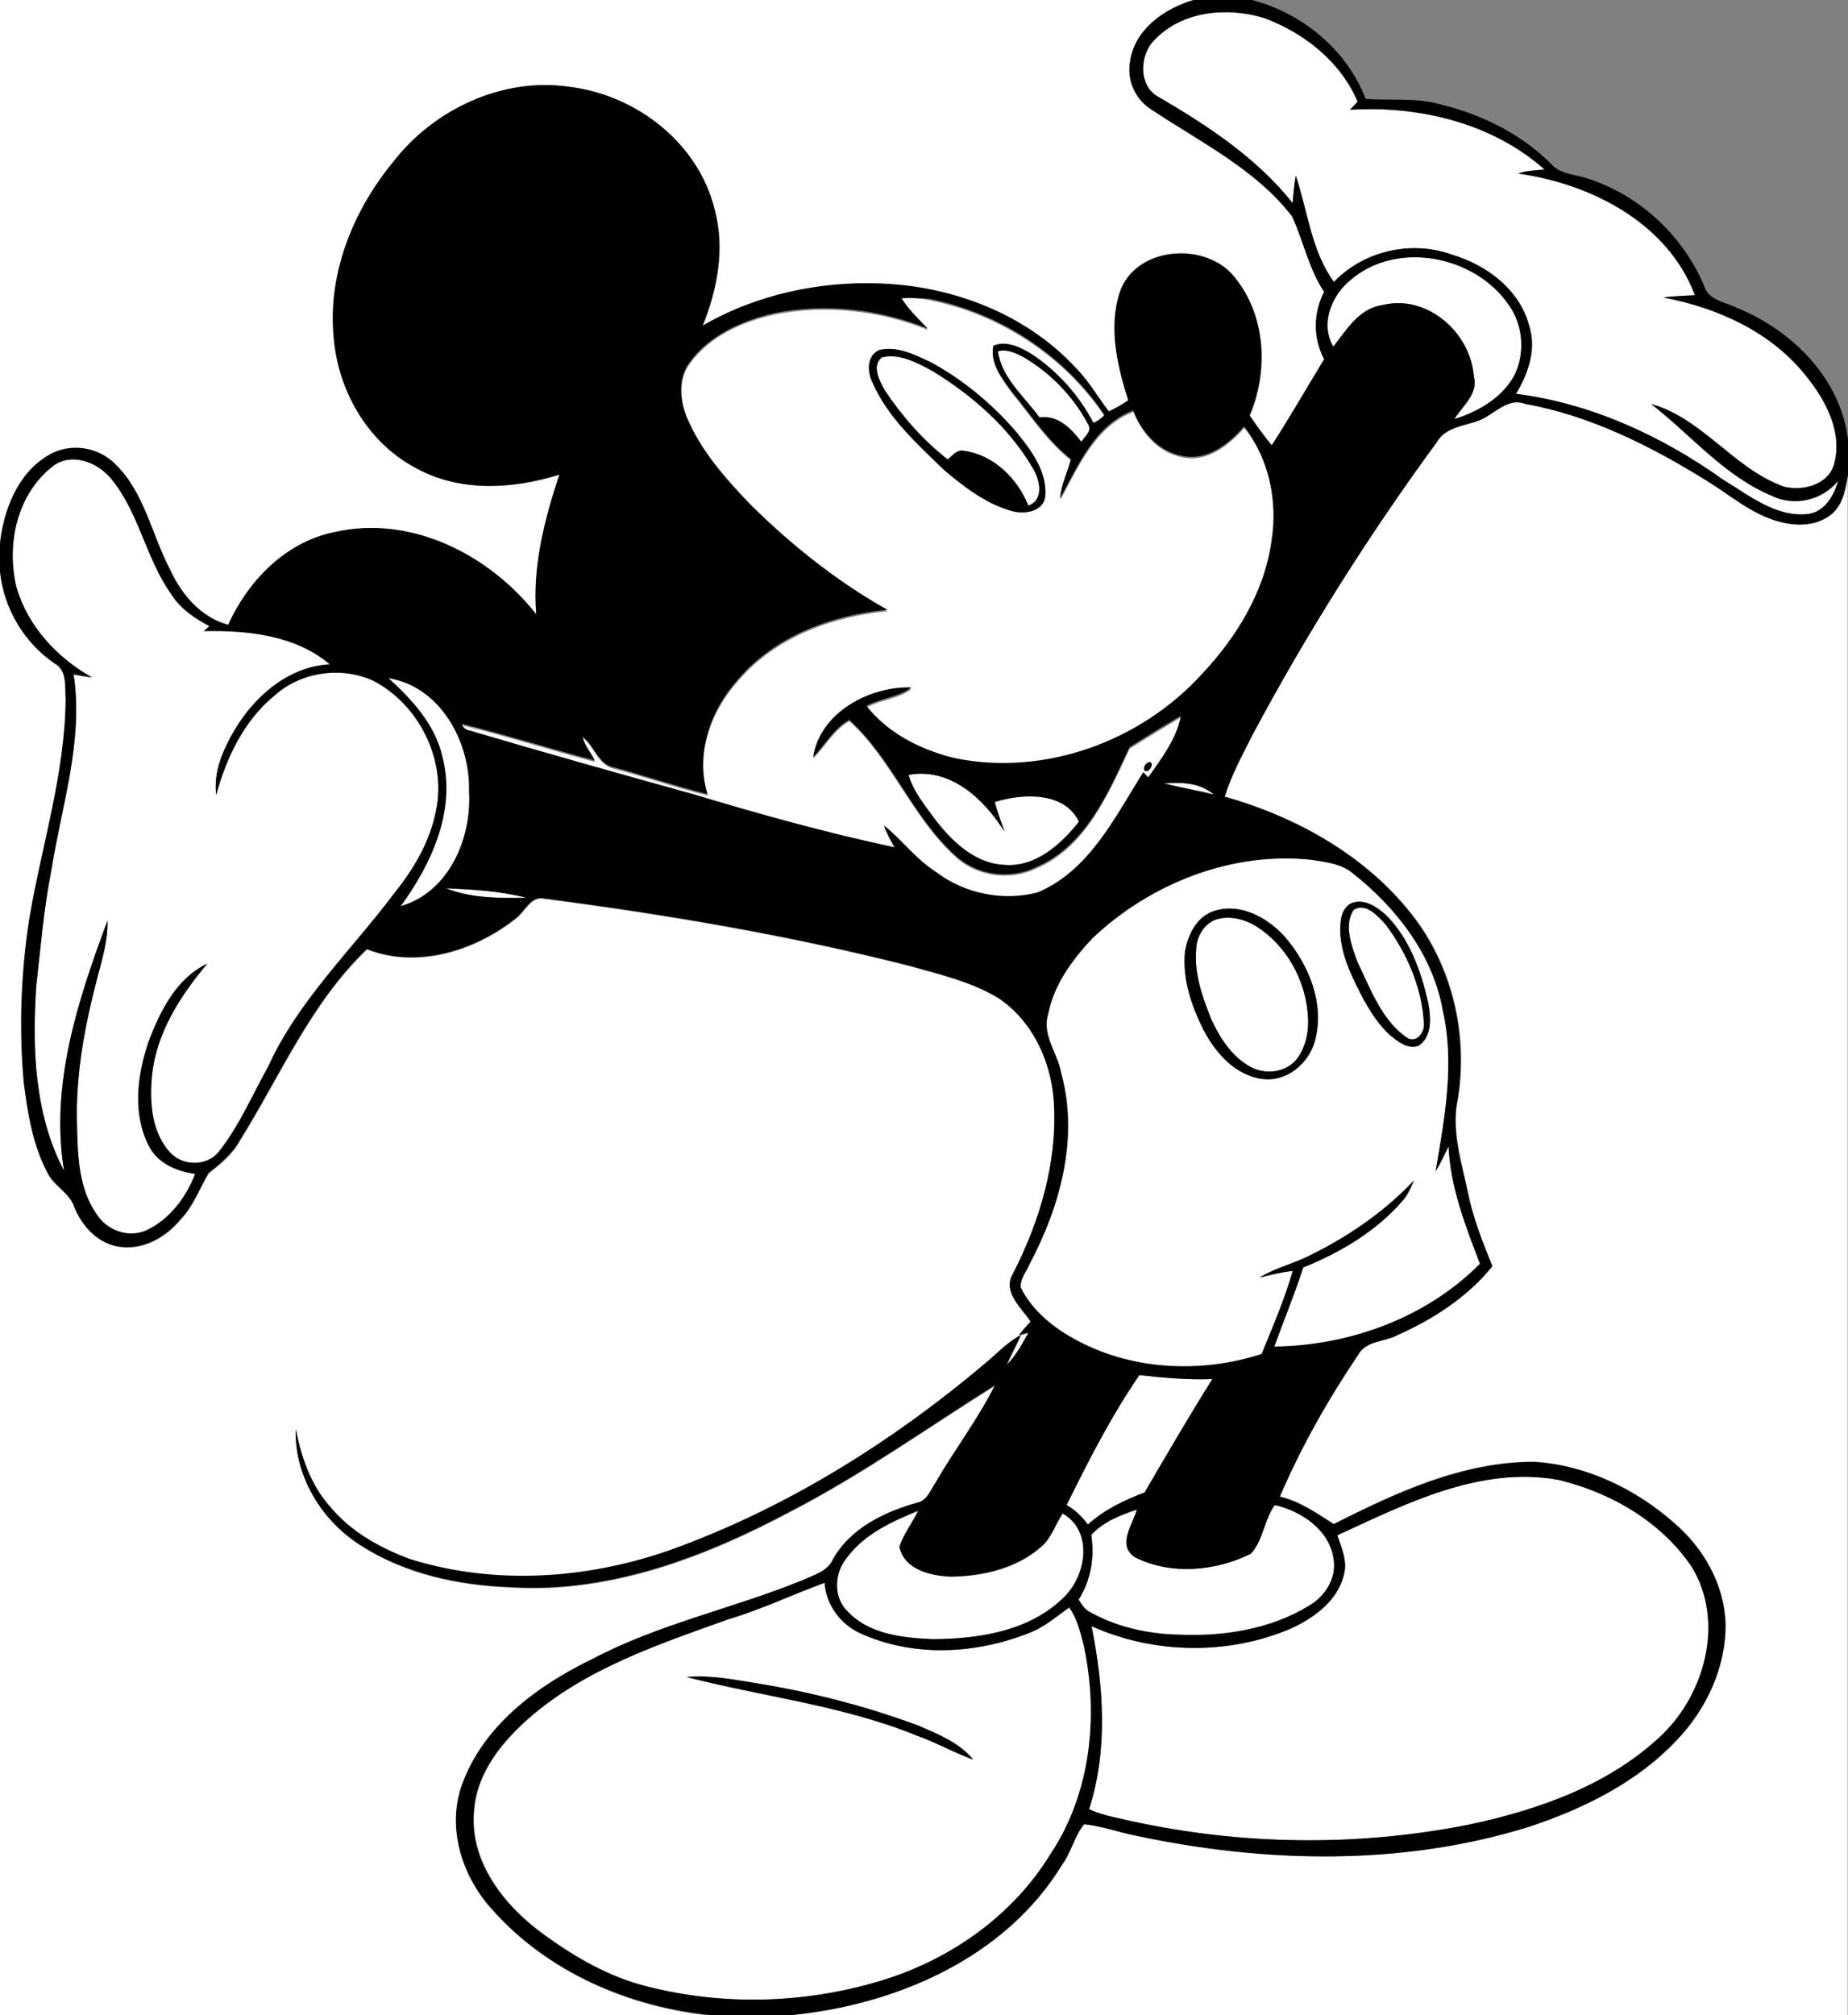
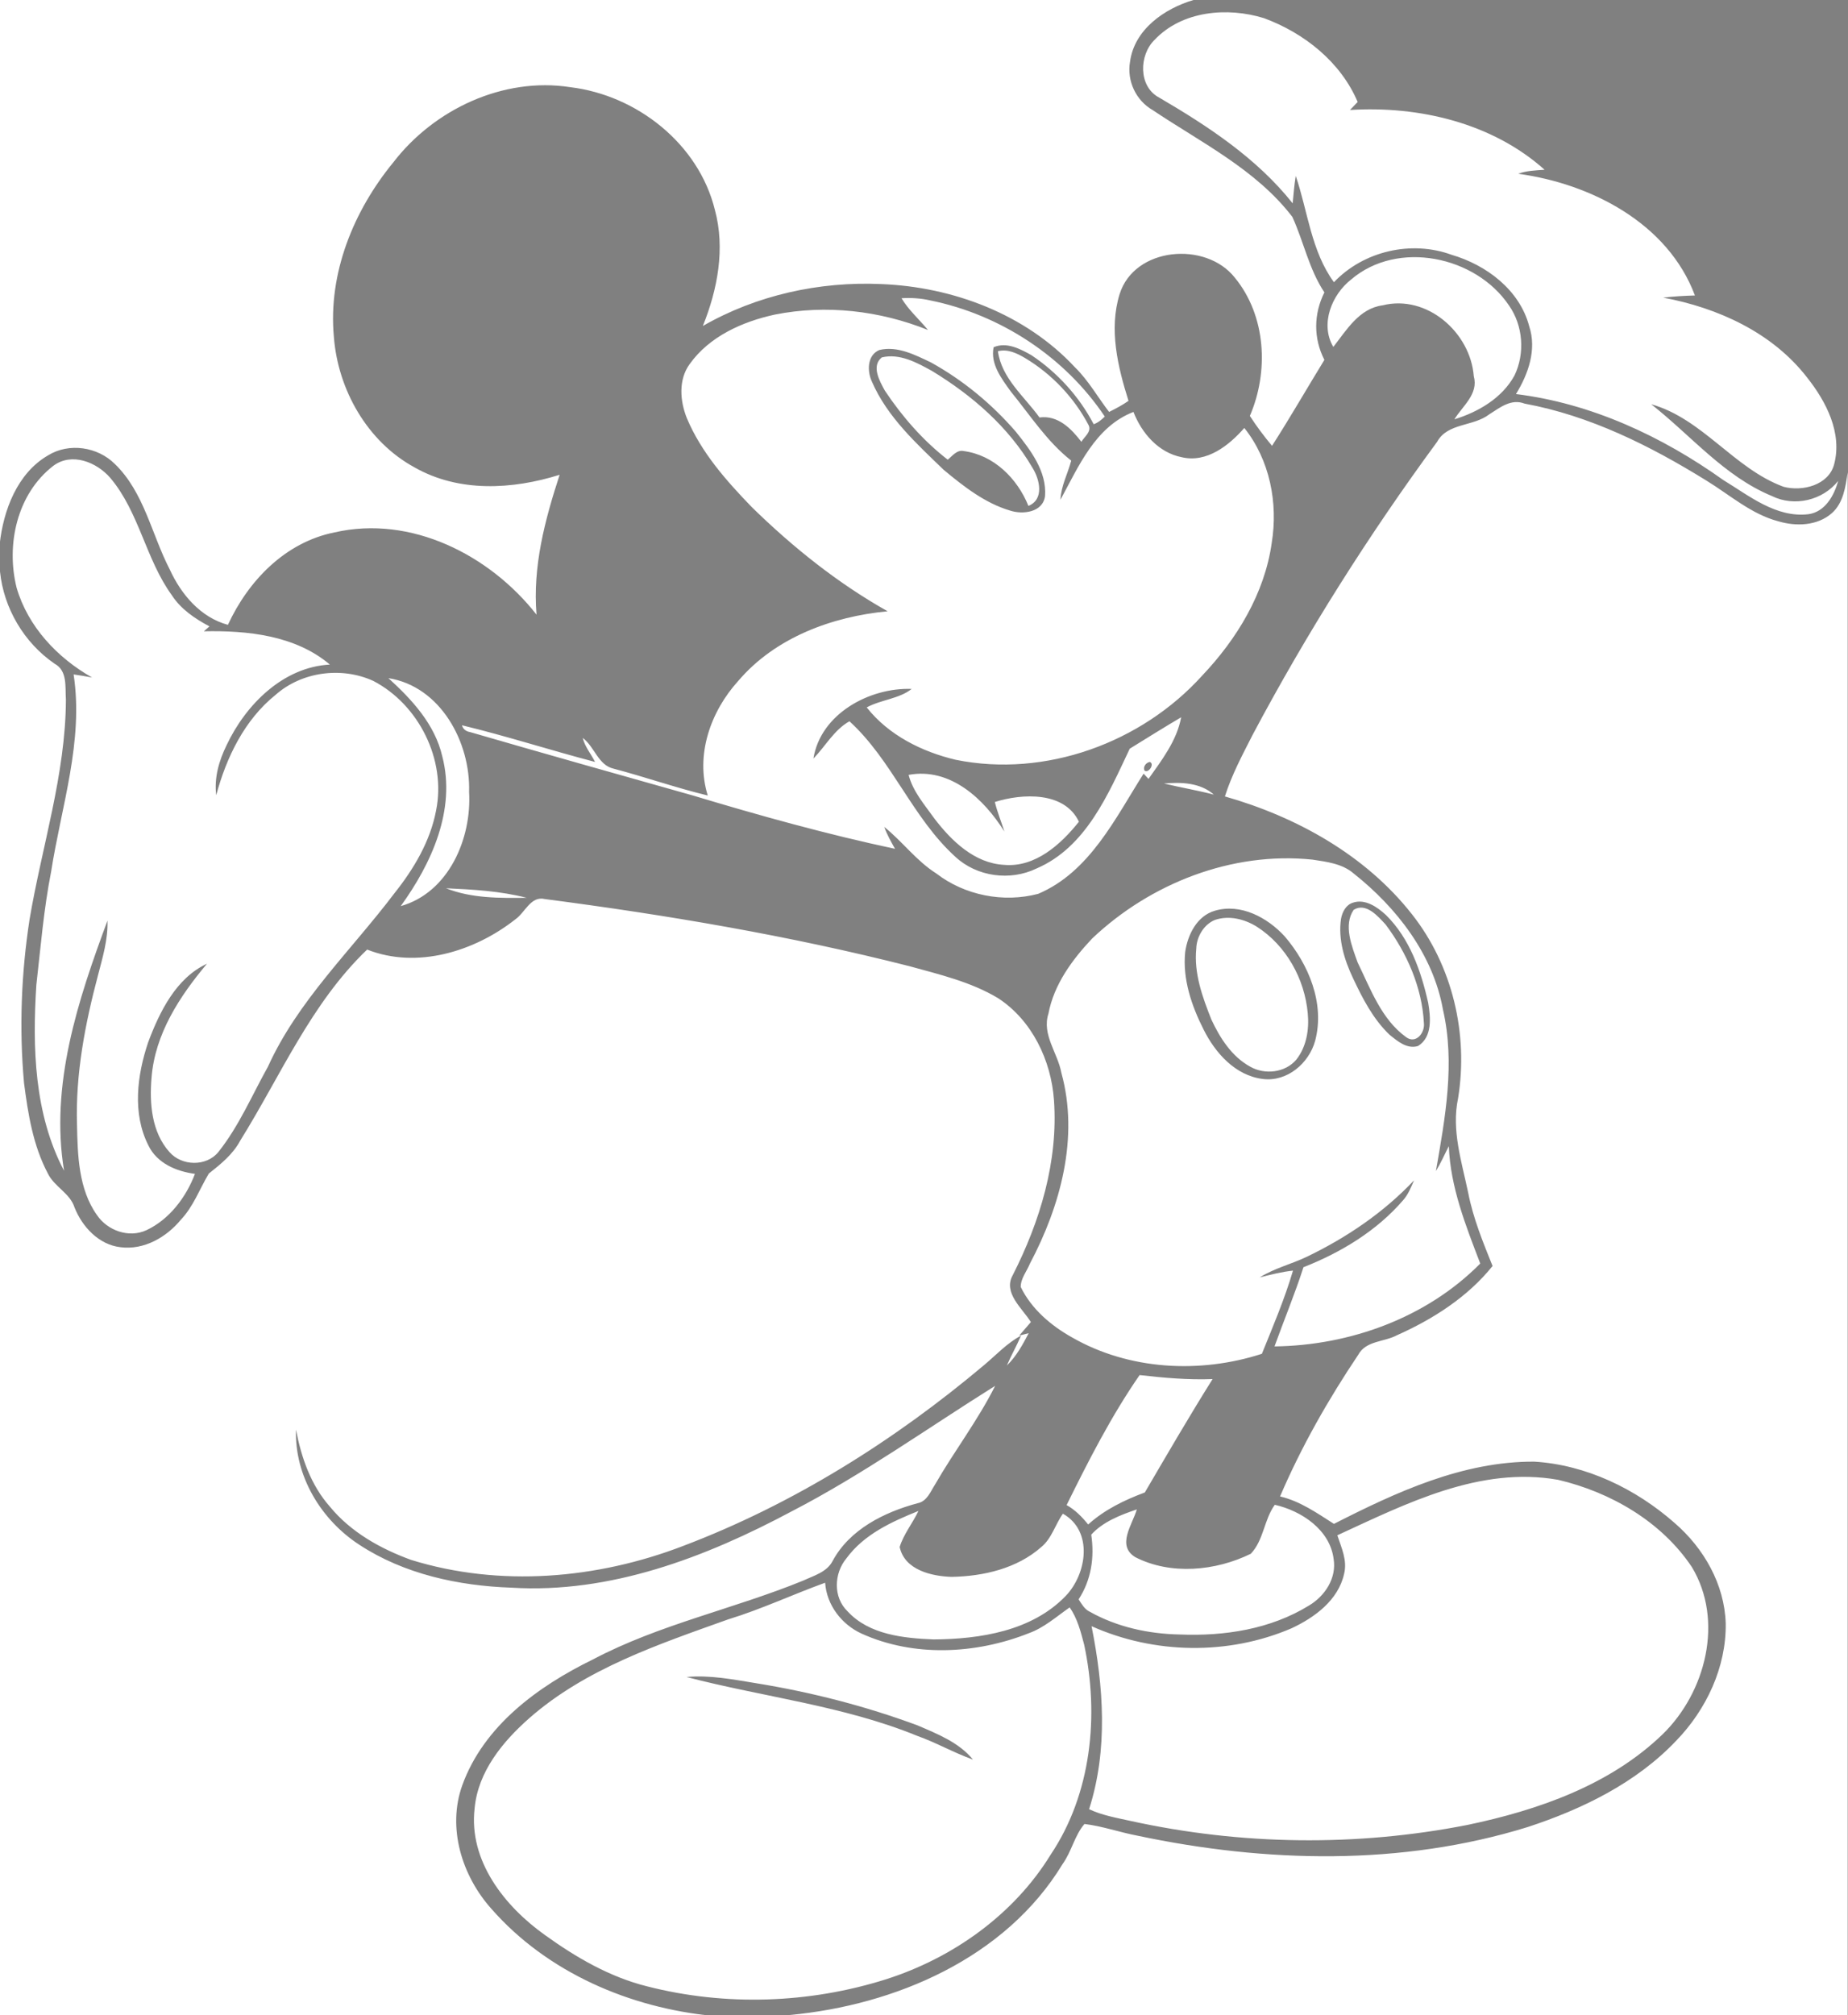
<svg xmlns="http://www.w3.org/2000/svg" version="1.2" baseProfile="tiny" id="Layer_1" x="0px" y="0px" viewBox="0 0 600 654" overflow="scroll" xml:space="preserve">
  <rect x="0" y="0" width="600" height="654" fill="#808080" stroke="none" />
  <path fill="#FFFFFF" d="M222.9,544.3c24.9,6.5,50.9,9.3,74.9,19.1c6.2,2.2,11.9,5.5,18.1,7.7c-4.6-5.6-11.5-8.3-18-11.1  c-17-6.3-34.6-10.8-52.5-13.7C238,545.1,230.5,543.6,222.9,544.3 M236.4,525.6c10.8-3.3,21-8.1,31.5-11.9  c0.5,7.2,5.3,13.5,11.8,16.5c17,7.7,37.1,6.7,54.3-0.1c5-1.8,9-5.4,13.3-8.4c2.5,3.6,3.6,7.9,4.7,12.1c4.9,22.9,2.4,48.4-10.9,68.2  c-12,19.5-31.8,33.5-53.4,40.4c-25,7.9-52.2,8.8-77.6,2.3c-12.1-3-23.1-9.4-33.1-16.6c-13.1-9.3-24.9-24.1-22.9-41.2  c1.1-11.9,9.1-21.6,17.7-29.2C190.1,541.6,213.8,533.7,236.4,525.6 M274.8,505.8c5.7-7.8,14.7-11.9,23.4-15.4  c-1.9,4-4.8,7.5-6.1,11.7c1.6,7.5,10.4,9.5,16.9,9.7c10.3-0.2,21.2-2.7,29.1-9.7c3.4-2.8,4.5-7.3,7-10.8c9.9,5.6,7.8,19.5,0.9,26.7  c-11,11.4-27.8,14-42.9,14.1c-9.7-0.4-20.9-1.5-27.9-9.1C270.4,518.4,270.8,510.6,274.8,505.8 M406.1,504.3  c4.2-4.4,4.3-11.1,7.8-15.9c8.7,2,17.9,8.1,19.1,17.6c1,6.2-2.8,12-8,15.1c-12.5,7.7-27.5,10-42,9.4c-10.1-0.2-20.3-2.4-29.2-7.4  c-1.7-0.8-2.6-2.5-3.6-4c4.1-6.3,5.2-13.6,4.1-21c3.8-4.2,9.5-6.4,14.8-8.2c-1.4,4.9-6.7,11.7-0.5,15.5  C380.1,511.3,394.7,509.9,406.1,504.3 M434.2,498.3c22.4-10.3,46.3-22.5,71.7-18c17,4,33.5,13.5,43.4,28.3  c10.5,17.4,4.5,40.7-9.5,54.3c-17.1,16.5-40.4,24.6-63.3,29.4c-36.1,7.1-73.6,6.6-109.5-1.3c-4.5-1-9.2-1.8-13.4-3.8  c6.2-19.3,4.7-39.9,0.8-59.4c20.3,9.1,44.4,9.5,64.9,0.7c7.5-3.5,15.2-9.1,17.1-17.7C437.5,506.4,435.5,502.3,434.2,498.3   M346.3,488.5c7.1-14.4,14.5-28.9,23.7-42.2c7.9,0.9,15.7,1.6,23.7,1.3c-7.6,12.1-14.8,24.5-22,36.8c-6.7,2.5-13.1,5.6-18.4,10.4  C351.3,492.3,349,490,346.3,488.5 M394.4,298.6c4.6-1.6,9.7-0.3,13.7,2.2c9.5,6.1,15.5,16.9,16.5,28.1c0.5,5.2-0.4,10.8-3.7,15  c-3.6,4.3-10.3,5-15,2.3c-6-3.3-9.8-9.3-12.6-15.3c-2.9-7.3-5.7-15-4.9-23C388.5,304.1,390.8,300.1,394.4,298.6 M439.5,295.3  c4-2.5,7.9,2.1,10.4,4.8c6.9,9.2,11.8,20.4,12.4,31.9c0.4,3.2-2.6,7-5.8,4.6c-8-5.8-11.5-15.6-15.7-24.2  C438.9,307.1,436.1,300.3,439.5,295.3 M144.8,288.3c8.8,0.4,17.7,0.9,26.2,3.1C162.3,291.5,153.1,291.6,144.8,288.3 M394.4,295.6  c-5.8,1.7-8.8,7.8-9.6,13.4c-0.9,8.8,2.1,17.5,6,25.2c3.8,7.6,10.3,14.9,19.2,16c7.9,1,15-5.1,17-12.4c3.2-12.1-2.1-24.8-9.9-33.9  C411.5,297.8,402.8,293.1,394.4,295.6 M439.2,293c-2.2,0.7-3.4,3-3.8,5.2c-1,6.7,1.1,13.4,3.9,19.3c3.1,6.6,6.5,13.2,11.8,18.3  c2.6,2.1,5.7,4.8,9.3,3.7c4.7-2.9,4.1-9.3,3.3-14c-2.3-10.3-6-20.9-13.7-28.5C447.2,294.4,443.2,291.6,439.2,293 M354.6,304.6  c18.9-17.9,45.4-28.3,71.5-25.6c4.6,0.7,9.7,1.3,13.4,4.5c14,11.1,25.8,26.3,29,44.2c4,17.4,0.7,35.2-2.3,52.4  c1.6-2.6,2.8-5.4,4.2-8.1c0.5,13.3,5.5,25.8,10.2,38.1c-17.4,17.6-42.3,26.6-66.8,26.9c3.1-8.6,6.6-17,9.4-25.7  c12.2-4.8,23.8-11.8,32.4-21.8c1.6-1.8,2.5-4.1,3.5-6.4c-9.8,10.4-21.9,18.6-34.8,24.8c-5,2.4-10.5,3.7-15.3,6.7  c3.6-0.9,7.1-1.8,10.8-2.2c-2.7,9.2-6.5,18.1-10.1,27c-20.1,6.5-43.1,5.3-61.6-5.3c-6.8-3.8-13.2-9.2-16.7-16.4c0-2.8,2-5.1,3-7.6  c9.9-18.7,16-40.9,10.2-61.9c-1.2-6.5-6.4-12.4-4.2-19.2C342.2,319.5,348.1,311.5,354.6,304.6 M377.9,254.3  c5.5-0.5,11.8-0.3,16.2,3.6C388.7,256.5,383.3,255.6,377.9,254.3 M295,251.5c13.5-2.5,24.5,7.8,31.1,18.4c-1-3.2-2.3-6.3-3.1-9.6  c8.9-2.8,22.6-3.5,27.3,6.4c-5.9,7.4-14.2,14.9-24.3,14c-9.6-0.5-17.1-7.8-22.6-15C300.2,261.2,296.4,256.9,295,251.5 M126.1,220.1  c17,2.7,26.7,20.9,26.2,36.9c0.9,15.1-6.6,32.7-22.2,37.1c10-13.8,18-31.3,13.5-48.6C141.2,235.1,133.8,227.1,126.1,220.1 M0,185.5  c1.2,11.9,7.8,23.1,17.7,29.9c4.3,2.3,3.4,7.6,3.7,11.7c-0.1,24.2-7.8,47.6-11.8,71.3c-2.7,17.5-3.4,35.4-1.8,53.1  c1.3,10,2.9,20.2,7.7,29.3c2.1,4.4,7.2,6.4,8.7,11.1c2.5,6.3,7.9,12.1,14.9,12.9c7.6,1,14.9-3.2,19.6-8.9c4.1-4.3,6.1-10,9.1-15  c3.9-3.1,7.8-6.2,10.2-10.7c13.1-21,23-44.6,41.2-62c16.2,6.4,34.9,0.6,48.1-9.8c3.2-2.2,5-7.7,9.6-6.6  c39.8,5.2,79.5,11.9,118.4,21.8c9.8,2.7,20,5.1,28.8,10.4c11,7.2,17.2,20.2,18.1,33.1c1.4,19.8-4.5,39.3-13.4,56.8  c-3.2,5.7,3.1,10.7,5.9,15.2c-1.3,1.5-2.5,2.9-3.8,4.4c1-0.3,2.1-0.5,3.1-0.8c-2,3.8-4,7.5-7.1,10.5c1.4-3.3,3.2-6.4,4.6-9.7  c-4.5,2.4-8,6.2-11.8,9.4c-29.2,24.6-62.1,45.3-98,58.9c-27.9,10.7-59.4,13.4-88.2,4.5c-9.9-3.6-19.6-9-26.4-17.3  c-6.2-7-9.3-16-11-25c-0.5,15,8.1,29.3,20.6,37.4c14.5,9.5,32.1,13.3,49.3,13.9c32.2,2,63.2-9.9,91.1-24.8c23-11.9,44.1-27,66-40.7  c-5.6,11.2-13.3,21.2-19.5,32c-1.5,2.3-2.6,5.5-5.7,6.1c-10.8,2.9-22.1,8.5-27.6,18.8c-1.9,3.6-6.1,4.7-9.5,6.3  c-22.5,9.2-46.7,14.2-68.3,25.6c-17.8,8.7-35.4,21.5-42.4,40.8c-5,13.9-0.1,29.5,9.5,40.2c18.1,20.6,44.9,32.1,71.9,34.7H0V185.5   M17.3,151.2c6-4.5,14.1-1.2,18.5,3.9c9.4,11.1,11.5,26.4,20,38.1c2.9,4.5,7.5,7.6,12.2,10.1c-0.6,0.5-1.2,1.1-1.8,1.6  c14.1-0.3,29.7,1.3,40.9,10.8c-15.2,0.8-27.3,13-33.5,26.1c-2.5,5.1-4.1,10.6-3.4,16.3c3.3-12.3,9.2-24.5,19.3-32.6  c8.5-7.5,21.4-9.2,31.7-4.5c14.8,7.7,23.7,25.6,20.4,42c-1.9,10.1-7.3,19.1-13.6,27C114,308.5,96.7,324.8,87,346.2  c-5.2,9.3-9.4,19.3-16.1,27.7c-3.9,4.8-11.9,4.6-15.9,0c-5.8-6.5-6.5-15.8-5.8-24.1c1.1-14.2,9.1-26.4,18-37  c-10,4.6-15.4,15.6-19.1,25.5c-3.6,10.7-5.2,23.1,0.1,33.5c2.8,5.8,9.1,8.4,15.1,9.2c-2.9,7.6-8.3,14.8-15.8,18.3  c-5.7,2.6-12.6,0.1-16-4.9C25.5,386,25.2,375,25,365c-0.5-16.4,2.6-32.6,6.8-48.4c1.5-5.8,3.3-11.7,3.1-17.8  c-9.6,25.8-18.7,53.3-14.1,81.2c-9.7-18.4-10.3-40-9-60.3c1.4-12.3,2.4-24.6,4.8-36.8c3.3-21.2,10.6-42.3,7.3-64c2,0.3,4,0.6,6,1  c-11.3-6.4-20.8-16.5-24.5-29.1C1.9,176.8,5.5,160.3,17.3,151.2 M483.5,134.5c3.5-2.2,7.1-5.2,11.5-3.5  c21.2,3.9,40.8,13.7,58.9,24.9c7.7,4.7,14.7,11,23.5,13.3c5.7,1.7,12.6,1.5,17.3-2.6c3.8-3.3,4.5-8.6,5.2-13.3V654H256.4  c34.3-3.2,70.1-18.5,88.6-49c2.9-4,3.9-9.3,7.1-13c5.8,0.7,11.4,2.7,17.2,3.8c41.6,8.8,85.7,9.9,126.7-2.8  c17.7-5.8,35.2-14.3,48.2-28c9.8-10.1,16.3-23.9,16.1-38.1c-0.4-12.7-7.1-24.4-16.6-32.6c-12.6-11.1-28.8-18.9-45.6-19.9  c-23.2-0.1-44.8,9.9-65,20.2c-5.5-3.5-11-7.4-17.5-8.9c6.9-16.1,15.6-31.4,25.4-46c2.5-4.6,8.4-4.1,12.5-6.3  c11.7-5.2,23-12.4,31.1-22.5c-3.1-7.7-6.3-15.5-7.9-23.7c-2.1-10.1-5.5-20.4-3.3-30.7c3.4-20.9-1.8-43.1-15-59.8  c-15.1-19.2-37.5-31.6-60.7-38.2c2.2-7,5.7-13.5,9-20c17.6-33.1,37.7-64.9,59.9-95.1C470,137.2,478.3,138.5,483.5,134.5 M286.3,116  c5.8-1.4,11.4,1.7,16.3,4.4c13,7.9,24.9,18.2,32.6,31.4c2.4,3.8,3.9,10.3-1.3,12.4c-3.6-8.9-11.2-16.5-21-17.8  c-2.2-0.5-3.7,1.6-5.2,2.8c-8-6.2-14.8-14-20.4-22.4C285.6,123.7,282.8,118.8,286.3,116 M324,114c3.1-0.8,6.1,0.6,8.8,2.2  c8.7,5.2,16,12.9,20.7,21.9c0.9,2.1-1.5,3.7-2.4,5.3c-3.3-4.3-7.6-8.7-13.6-7.9C332.6,128.7,325.2,122.8,324,114 M373.3,247.3  c-1.2,0.2-2.3,1.6-1.7,2.8C372.9,251.1,375,247.9,373.3,247.3 M285.5,113.6c-4,1.7-4,6.9-2.4,10.3c5,11.5,14.5,20.1,23.3,28.6  c6.5,5.4,13.4,10.8,21.5,13.2c4.2,1.4,10.7,0.6,11.4-4.7c0.6-8-4.7-14.9-9.5-20.9c-7.8-9-17.1-16.7-27.6-22.5  C297.1,115.2,291.4,112.2,285.5,113.6 M292.7,96.8c3.1-0.2,6.3,0,9.3,0.7c22.8,4.6,43.7,18.3,56.7,37.7c-1,1-2.2,2-3.6,2.5  c-4.7-9-11.8-16.8-20.2-22.4c-3.7-2.1-8.1-4.4-12.3-2.6c-1.1,5.5,2.6,10.2,5.6,14.4c6.3,7.7,11.7,16.2,19.6,22.4  c-1.1,4.2-3.3,8.2-3.5,12.7c5.9-10.8,11.3-23.7,23.7-28.5c2.7,6.9,8.1,13.2,15.7,14.7c8.1,1.9,15.3-3.8,20.3-9.5  c8.3,10.4,11,24.4,8.9,37.3c-2.3,16.4-11.3,31.2-22.6,43.1c-19.7,21.8-50.9,33.2-80,27.3c-11-2.6-21.8-8-28.9-17  c4.6-2.5,10.6-2.8,14.6-6c-13.7-0.5-29.6,8.1-31.9,22.6c3.9-4,6.7-9.3,11.7-12.1c13.9,12.7,20.4,31.3,34.4,44  c7,6.5,17.8,7.9,26.3,3.8c16.1-6.9,23.3-24.1,30.3-38.9c5.5-3.4,11.1-6.9,16.7-10.2c-1.4,7.6-6.3,13.9-10.6,20  c-0.4-0.4-1.2-1.3-1.6-1.7c-9.2,14.5-17.5,31.9-34.2,39c-11.3,3-23.9,0.5-33.1-6.6c-6.5-4.1-11-10.4-16.9-15.1  c0.9,2.5,2.2,4.8,3.5,7.1c-22.1-4.7-44-10.8-65.6-17.3c-24.1-6.8-48.3-13.6-72.4-20.6c-1.3-0.2-2.3-1-2.6-2.2  c14.5,3.5,28.7,8.1,43.2,11.9c-1.3-2.6-3.3-4.9-4-7.8c3.9,2.9,5,8.9,10.1,10c10.2,2.7,20.2,6.2,30.5,8.7  c-4.1-13.1,0.9-27.3,9.9-37.2c12-14.1,30.5-20.9,48.5-22.6c-16.2-9.1-30.8-20.8-44.1-33.8c-8.3-8.6-16.4-17.7-21.1-28.9  c-2.2-5.5-2.8-12.4,0.9-17.5c6.4-9,17.1-13.8,27.7-16.1c16.6-3.3,34-1.3,49.7,5C298.2,103.4,294.9,100.5,292.7,96.8 M438.7,90.7  c15.1-12.9,40.4-7.6,51.2,8.4c4.6,6.5,5.3,15.6,1.8,22.8c-4,7.3-11.7,11.8-19.5,14.2c2.7-4.4,7.9-8.2,6.3-14  c-1.1-14.2-15.2-26.6-29.6-23c-7.6,1-11.7,8-16,13.5C428.5,105.2,432.4,95.6,438.7,90.7 M374.9,12.9c8.9-9.4,23.6-10.7,35.5-7  c13,4.8,24.9,14.2,30.4,27.2c-0.8,0.9-1.7,1.7-2.5,2.6c22.4-1.4,46.2,4.2,63.2,19.4c-2.9,0.2-5.9,0.3-8.6,1.3  c23.6,3.2,48.6,16,57.4,39.5c-3.5,0.1-6.9,0.3-10.3,0.7c17.7,3.3,35.4,11.3,46.7,25.9c6.2,7.8,11.5,18,8.8,28.2  c-1.8,6.8-10.3,8.9-16.4,7.3c-16.1-5.9-26.3-22.1-43-26.8c12.9,10.1,23.7,23.4,39.2,29.8c7.3,3.6,16.5,1.4,21.5-4.9  c-1.3,4.8-4.3,10.1-9.7,10.8c-10.5,1.2-19.2-6-27.6-11.1c-19.9-14.2-42.9-24.9-67.3-27.9c4-6.5,6.8-14.4,4.3-22  c-3.1-11.8-13.9-19.9-25.2-23.2c-13.1-4.8-28.6-1.2-38.2,8.9c-7.4-10.1-8.5-23.1-12.4-34.5c-0.5,3-0.7,5.9-1,8.9  c-11.6-14.6-27.4-25-43.3-34.3C369.5,28.1,369.8,17.8,374.9,12.9 M0,0h387.5c-9.5,2.8-19.2,9.6-20.6,20c-1.1,6.2,1.9,12.6,7.3,15.7  C390,46.3,407.8,55,419.6,70.4c3.7,8.1,5.4,17,10.4,24.5c-3.5,7-3.6,14.9,0,21.9c-5.7,9.3-11.1,18.7-17,27.9c-2.6-3.1-5-6.3-7.2-9.7  c6.2-14.4,5.3-32.5-4.9-44.9c-9.4-11.9-32.6-10-37.4,5.4c-3.5,11.4-0.6,23.5,2.9,34.6c-2,1.4-4.1,2.5-6.3,3.6  c-3.7-4.8-6.7-10.2-11.1-14.5c-16-17.2-39.6-26.1-62.9-27c-20.1-0.9-40.5,3.6-57.9,13.6c4.8-11.9,7.3-25.2,3.9-37.7  c-5.3-21.5-25.4-37.2-46.9-39.8c-21.8-3.4-44.3,7.2-57.5,24.4c-12.9,15.7-21.2,36-19.3,56.6c1.3,17.2,10.9,34.1,26.2,42.4  c14.4,8.2,31.8,7.2,47.1,2.4c-4.8,14.7-8.8,29.8-7.5,45.4c-15.2-19.4-40.8-32.4-65.6-26.7C92.6,176,80.6,188.5,74,202.8  c-8.9-2.4-15.2-9.9-18.9-18c-5.9-11.4-8.3-25-17.8-34.2c-5.6-5.6-14.9-7-21.7-2.8c-10,5.8-14.5,17.8-15.7,28.8V0" />
-   <path d="M222.9,544.3c7.6-0.7,15.1,0.8,22.6,2c17.9,2.9,35.5,7.4,52.5,13.7c6.5,2.8,13.4,5.5,18,11.1c-6.2-2.2-11.9-5.5-18.1-7.7  C273.8,553.5,247.8,550.7,222.9,544.3 M394.4,298.6c-3.6,1.5-5.9,5.5-6,9.3c-0.8,8,2,15.7,4.9,23c2.8,6,6.6,12,12.6,15.3  c4.8,2.7,11.4,2,15-2.3c3.3-4.2,4.2-9.8,3.7-15c-1-11.2-7-22-16.5-28.1C404.1,298.3,399,296.9,394.4,298.6 M394.4,295.6  c8.4-2.6,17,2.2,22.6,8.3c7.9,9.1,13.2,21.8,9.9,33.9c-2,7.4-9.1,13.4-17,12.4c-8.8-1.1-15.3-8.5-19.2-16c-3.9-7.8-6.8-16.4-6-25.2  C385.6,303.5,388.6,297.3,394.4,295.6 M439.5,295.3c-3.3,5-0.6,11.9,1.3,17.1c4.2,8.6,7.7,18.5,15.7,24.2c3.2,2.4,6.2-1.5,5.8-4.6  c-0.7-11.6-5.5-22.7-12.4-31.9C447.4,297.4,443.5,292.8,439.5,295.3 M439.2,293c4-1.3,8,1.5,10.8,4c7.6,7.6,11.4,18.2,13.7,28.5  c0.9,4.7,1.4,11.1-3.3,14c-3.6,1.1-6.7-1.6-9.3-3.7c-5.3-5-8.7-11.7-11.8-18.3c-2.8-6-4.9-12.6-3.9-19.3  C435.8,296,437,293.7,439.2,293 M373.3,247.3c1.7,0.5-0.4,3.8-1.7,2.8C371,249,372.1,247.5,373.3,247.3 M286.3,116  c-3.4,2.8-0.7,7.7,1,10.7c5.6,8.4,12.4,16.2,20.4,22.4c1.5-1.2,3-3.3,5.2-2.8c9.8,1.3,17.4,9,21,17.8c5.3-2,3.7-8.6,1.3-12.4  c-7.8-13.2-19.7-23.5-32.6-31.4C297.7,117.7,292,114.6,286.3,116 M285.5,113.6c5.9-1.4,11.6,1.6,16.8,4  c10.5,5.7,19.8,13.5,27.6,22.5c4.8,5.9,10.1,12.8,9.5,20.9c-0.6,5.3-7.2,6.1-11.4,4.7c-8.2-2.4-15.1-7.8-21.5-13.2  c-8.8-8.6-18.4-17.1-23.3-28.6C281.5,120.5,281.5,115.3,285.5,113.6 M236.4,525.6c-22.7,8.1-46.3,16-64.8,32.1  c-8.6,7.6-16.6,17.4-17.7,29.2c-2,17.1,9.8,31.8,22.9,41.2c10,7.3,21,13.6,33.1,16.6c25.4,6.5,52.6,5.6,77.6-2.3  c21.7-6.9,41.4-20.9,53.4-40.4c13.3-19.8,15.9-45.2,10.9-68.2c-1.1-4.2-2.1-8.5-4.7-12.1c-4.3,3.1-8.3,6.6-13.3,8.4  c-17.2,6.8-37.3,7.8-54.3,0.1c-6.6-2.9-11.3-9.3-11.8-16.5C257.4,517.5,247.2,522.4,236.4,525.6 M274.8,505.8  c-3.9,4.8-4.3,12.6,0.3,17.1c7,7.6,18.2,8.7,27.9,9.1c15.1-0.1,31.9-2.7,42.9-14.1c6.9-7.1,8.9-21.1-0.9-26.7  c-2.4,3.5-3.6,7.9-7,10.8c-7.9,7-18.8,9.5-29.1,9.7c-6.6-0.2-15.4-2.2-16.9-9.7c1.4-4.2,4.2-7.7,6.1-11.7  C289.4,493.9,280.4,498,274.8,505.8 M406.1,504.3c-11.4,5.7-26,7-37.5,1.2c-6.1-3.8-0.8-10.6,0.5-15.5c-5.3,1.7-11,4-14.8,8.2  c1.1,7.3-0.1,14.7-4.1,21c1,1.5,1.9,3.2,3.6,4c8.8,5,19.1,7.2,29.2,7.4c14.4,0.6,29.5-1.8,42-9.4c5.2-3,9-8.9,8-15.1  c-1.3-9.5-10.4-15.6-19.1-17.6C410.4,493.2,410.2,499.9,406.1,504.3 M434.2,498.3c1.3,4,3.3,8.2,2.2,12.5  c-1.9,8.6-9.6,14.2-17.1,17.7c-20.5,8.8-44.6,8.4-64.9-0.7c3.9,19.5,5.4,40.1-0.8,59.4c4.2,2,8.9,2.7,13.4,3.8  c35.9,7.9,73.4,8.4,109.5,1.3c22.8-4.8,46.1-12.9,63.3-29.4c14-13.7,20.1-36.9,9.5-54.3c-9.9-14.7-26.3-24.2-43.4-28.3  C480.5,475.8,456.6,488,434.2,498.3 M346.3,488.5c2.8,1.5,5,3.8,6.9,6.3c5.3-4.8,11.8-7.9,18.4-10.4c7.2-12.3,14.4-24.7,22-36.8  c-7.9,0.3-15.8-0.4-23.7-1.3C360.8,459.6,353.4,474.1,346.3,488.5 M144.8,288.3c8.3,3.3,17.4,3.2,26.2,3.1  C162.5,289.2,153.6,288.7,144.8,288.3 M354.6,304.6c-6.5,7-12.4,14.9-14.3,24.5c-2.2,6.8,3.1,12.7,4.2,19.2  c5.8,21-0.3,43.2-10.2,61.9c-1.1,2.5-3.1,4.8-3,7.6c3.5,7.1,9.8,12.5,16.7,16.4c18.5,10.6,41.5,11.8,61.6,5.3  c3.6-8.9,7.5-17.7,10.1-27c-3.6,0.4-7.2,1.3-10.8,2.2c4.8-3,10.3-4.3,15.3-6.7c12.9-6.2,24.9-14.3,34.8-24.8  c-0.9,2.2-1.9,4.5-3.5,6.4c-8.6,10-20.3,16.9-32.4,21.8c-2.8,8.7-6.3,17.1-9.4,25.7c24.5-0.3,49.4-9.4,66.8-26.9  c-4.7-12.3-9.6-24.8-10.2-38.1c-1.4,2.7-2.6,5.5-4.2,8.1c2.9-17.2,6.3-35,2.3-52.4c-3.2-17.9-15-33.1-29-44.2  c-3.7-3.2-8.8-3.8-13.4-4.5C400,276.2,373.4,286.7,354.6,304.6 M377.9,254.3c5.4,1.3,10.8,2.2,16.2,3.6  C389.7,254,383.4,253.8,377.9,254.3 M295,251.5c1.5,5.4,5.2,9.7,8.4,14.2c5.5,7.2,13,14.6,22.6,15c10.1,0.9,18.5-6.6,24.3-14  c-4.7-9.9-18.4-9.2-27.3-6.4c0.8,3.3,2.1,6.4,3.1,9.6C319.5,259.3,308.5,249,295,251.5 M126.1,220.1c7.7,7,15.1,15,17.5,25.4  c4.6,17.3-3.4,34.8-13.5,48.6c15.6-4.4,23.1-22,22.2-37.1C152.8,241,143.1,222.8,126.1,220.1 M17.3,151.2  c-11.8,9-15.4,25.6-11.9,39.6c3.7,12.6,13.2,22.7,24.5,29.1c-2-0.3-4-0.6-6-1c3.3,21.7-4,42.8-7.3,64c-2.4,12.1-3.4,24.5-4.8,36.8  c-1.4,20.3-0.7,41.9,9,60.3c-4.6-27.9,4.5-55.4,14.1-81.2c0.2,6.1-1.6,12-3.1,17.8c-4.2,15.8-7.3,32-6.8,48.4  c0.2,10,0.5,21,6.6,29.4c3.4,5.1,10.3,7.5,16,4.9c7.5-3.5,12.9-10.7,15.8-18.3c-6-0.8-12.3-3.5-15.1-9.2  c-5.3-10.4-3.7-22.8-0.1-33.5c3.7-9.9,9.1-20.8,19.1-25.5c-8.9,10.6-16.8,22.9-18,37c-0.7,8.3,0,17.6,5.8,24.1c4,4.6,12,4.8,15.9,0  c6.7-8.4,10.9-18.4,16.1-27.7c9.7-21.4,27-37.7,40.9-56.3c6.4-7.9,11.7-16.9,13.6-27c3.4-16.4-5.6-34.3-20.4-42  c-10.3-4.7-23.2-2.9-31.7,4.5c-10.1,8.1-16,20.3-19.3,32.6c-0.7-5.7,0.9-11.3,3.4-16.3c6.2-13.1,18.3-25.3,33.5-26.1  c-11.2-9.5-26.8-11.1-40.9-10.8c0.6-0.5,1.2-1.1,1.8-1.6c-4.7-2.5-9.3-5.5-12.2-10.1c-8.5-11.7-10.6-27-20-38.1  C31.4,150,23.3,146.8,17.3,151.2 M324,114c1.2,8.7,8.6,14.7,13.5,21.5c6-0.9,10.3,3.6,13.6,7.9c0.9-1.6,3.3-3.2,2.4-5.3  c-4.7-9-12-16.7-20.7-21.9C330.1,114.7,327.1,113.2,324,114 M292.7,96.8c2.3,3.7,5.5,6.7,8.5,9.8c-15.7-6.3-33.1-8.3-49.7-5  c-10.5,2.4-21.2,7.1-27.7,16.1c-3.7,5.1-3.1,11.9-0.9,17.5c4.6,11.1,12.8,20.3,21.1,28.9c13.2,13,27.9,24.7,44.1,33.8  c-18.1,1.7-36.5,8.5-48.5,22.6c-8.9,9.9-14,24.1-9.9,37.2c-10.3-2.5-20.3-6-30.5-8.7c-5.1-1.1-6.3-7.1-10.1-10  c0.7,2.9,2.7,5.2,4,7.8c-14.4-3.8-28.7-8.3-43.2-11.9c0.4,1.3,1.4,2,2.6,2.2c24.1,7.1,48.2,13.9,72.4,20.6  c21.6,6.5,43.4,12.6,65.6,17.3c-1.3-2.3-2.6-4.6-3.5-7.1c5.9,4.7,10.4,11,16.9,15.1c9.3,7.1,21.9,9.6,33.1,6.6  c16.7-7.1,25-24.4,34.2-39c0.4,0.4,1.2,1.3,1.6,1.7c4.3-6.2,9.2-12.4,10.6-20c-5.6,3.3-11.2,6.7-16.7,10.2  c-6.9,14.8-14.2,32-30.3,38.9c-8.5,4.2-19.3,2.7-26.3-3.8c-13.9-12.6-20.4-31.3-34.4-44c-5,2.8-7.8,8.1-11.7,12.1  c2.2-14.4,18.2-23,31.9-22.6c-4,3.1-10,3.5-14.6,6c7.1,9,17.9,14.4,28.9,17c29,5.9,60.2-5.5,80-27.3c11.2-11.9,20.3-26.6,22.6-43.1  c2.1-12.9-0.7-26.9-8.9-37.3c-5,5.8-12.2,11.4-20.3,9.5c-7.6-1.5-13-7.8-15.7-14.7c-12.4,4.7-17.8,17.7-23.7,28.5  c0.3-4.5,2.4-8.4,3.5-12.7c-7.8-6.2-13.3-14.8-19.6-22.4c-3-4.2-6.7-8.9-5.6-14.4c4.3-1.8,8.7,0.5,12.3,2.6  c8.5,5.6,15.5,13.4,20.2,22.4c1.4-0.5,2.5-1.4,3.6-2.5c-12.9-19.4-33.9-33.1-56.7-37.7C298.9,96.8,295.8,96.6,292.7,96.8   M438.7,90.7c-6.3,4.9-10.2,14.4-5.8,21.8c4.3-5.5,8.4-12.5,16-13.5c14.4-3.6,28.5,8.9,29.6,23c1.6,5.8-3.6,9.6-6.3,14  c7.8-2.4,15.5-6.9,19.5-14.2c3.5-7.1,2.9-16.3-1.8-22.8C479.1,83.1,453.9,77.9,438.7,90.7 M374.9,12.9c-5.1,4.9-5.4,15.3,1.5,18.7  c15.9,9.3,31.7,19.7,43.3,34.3c0.2-3,0.5-6,1-8.9c3.9,11.4,5,24.4,12.4,34.5c9.6-10.1,25.1-13.6,38.2-8.9  c11.3,3.3,22.2,11.4,25.2,23.2c2.4,7.5-0.4,15.5-4.3,22c24.4,3.1,47.4,13.7,67.3,27.9c8.5,5.1,17.1,12.3,27.6,11.1  c5.3-0.7,8.4-6,9.7-10.8c-5,6.3-14.2,8.5-21.5,4.9c-15.4-6.4-26.2-19.8-39.2-29.8c16.7,4.7,26.8,21,43,26.8  c6.1,1.6,14.5-0.5,16.4-7.3c2.8-10.2-2.5-20.4-8.8-28.2c-11.3-14.6-29-22.5-46.7-25.9c3.4-0.4,6.9-0.5,10.3-0.7  c-8.8-23.5-33.8-36.2-57.4-39.5c2.8-1,5.7-1,8.6-1.3c-17-15.1-40.9-20.8-63.2-19.4c0.8-0.9,1.7-1.7,2.5-2.6  c-5.5-13-17.4-22.4-30.4-27.2C398.5,2.2,383.8,3.5,374.9,12.9 M387.5,0h19c16.4,4.3,30.8,16.2,36.9,32.1c8,0.6,16.1-0.5,23.9,1.7  c13.5,3.2,26.6,9.6,36.4,19.5c2.9,3.2,7.4,3.3,11.3,4.5c17.1,5.3,31.4,18.6,38.3,35c1.4,4.7,6.8,5.2,10.6,7.1  c18.2,7.4,34.1,23.3,36.2,43.6v9.9c-0.7,4.7-1.5,10-5.2,13.3c-4.7,4.1-11.5,4.2-17.3,2.6c-8.9-2.4-15.8-8.6-23.5-13.3  c-18.2-11.3-37.7-21.1-58.9-24.9c-4.4-1.7-8,1.3-11.5,3.5c-5.3,4-13.5,2.7-17.2,8.9c-22.1,30.2-42.2,62-59.9,95.1  c-3.3,6.5-6.8,13-9,20c23.3,6.6,45.6,19,60.7,38.2c13.1,16.7,18.3,38.9,15,59.8c-2.3,10.3,1.2,20.6,3.3,30.7  c1.7,8.2,4.8,16,7.9,23.7c-8.1,10.1-19.4,17.3-31.1,22.5c-4.2,2.1-10,1.7-12.5,6.3c-9.8,14.5-18.5,29.9-25.4,46  c6.5,1.5,12,5.4,17.5,8.9c20.3-10.2,41.9-20.2,65-20.2c16.9,1,33.1,8.8,45.6,19.9c9.5,8.2,16.2,19.9,16.6,32.6  c0.2,14.2-6.3,28-16.1,38.1c-13,13.7-30.5,22.2-48.2,28c-41,12.6-85.1,11.6-126.7,2.8c-5.8-1.1-11.3-3.2-17.2-3.8  c-3.2,3.7-4.1,9-7.1,13c-18.5,30.5-54.3,45.8-88.6,49h-24.9c-27-2.6-53.8-14.1-71.9-34.7c-9.6-10.7-14.5-26.3-9.5-40.2  c7-19.3,24.6-32.2,42.4-40.8c21.6-11.4,45.8-16.4,68.3-25.6c3.4-1.6,7.7-2.7,9.5-6.3c5.5-10.3,16.8-15.8,27.6-18.8  c3.1-0.6,4.1-3.8,5.7-6.1c6.2-10.8,13.9-20.8,19.5-32c-21.9,13.7-43,28.8-66,40.7c-27.9,14.9-59,26.8-91.1,24.8  c-17.2-0.6-34.8-4.4-49.3-13.9c-12.4-8-21.1-22.4-20.6-37.4c1.8,9,4.8,18,11,25c6.8,8.3,16.5,13.7,26.4,17.3  c28.8,8.9,60.3,6.2,88.2-4.5c35.8-13.5,68.7-34.2,98-58.9c3.9-3.2,7.3-7,11.8-9.4c-1.4,3.3-3.2,6.4-4.6,9.7c3-3,5.1-6.8,7.1-10.5  c-1,0.3-2.1,0.5-3.1,0.8c1.2-1.5,2.5-3,3.8-4.4c-2.9-4.4-9.1-9.5-5.9-15.2c9-17.4,14.8-37,13.4-56.8c-1-12.9-7.2-25.9-18.1-33.1  c-8.8-5.3-19-7.6-28.8-10.4c-38.9-9.9-78.6-16.6-118.4-21.8c-4.6-1.1-6.4,4.4-9.6,6.6c-13.2,10.4-31.9,16.2-48.1,9.8  c-18.2,17.4-28.1,41-41.2,62c-2.4,4.4-6.3,7.6-10.2,10.7c-3,5-4.9,10.7-9.1,15c-4.7,5.7-12,10-19.6,8.9c-7-0.8-12.4-6.6-14.9-12.9  c-1.6-4.7-6.6-6.8-8.7-11.1c-4.8-9-6.4-19.3-7.7-29.3c-1.6-17.7-0.9-35.5,1.8-53.1c4-23.7,11.6-47,11.8-71.3  c-0.3-4,0.6-9.4-3.7-11.7C7.8,208.5,1.2,197.4,0,185.5v-8.9c1.2-11,5.7-22.9,15.7-28.8c6.8-4.2,16.1-2.9,21.7,2.8  c9.5,9.2,11.8,22.8,17.8,34.2c3.7,8.1,10,15.6,18.9,18c6.5-14.3,18.5-26.8,34.4-30.1c24.9-5.7,50.4,7.3,65.6,26.7  c-1.3-15.6,2.7-30.8,7.5-45.4c-15.3,4.8-32.7,5.8-47.1-2.4c-15.4-8.3-24.9-25.2-26.2-42.4c-1.9-20.6,6.4-40.9,19.3-56.6  c13.3-17.2,35.7-27.7,57.5-24.4c21.6,2.7,41.7,18.3,46.9,39.8c3.4,12.6,0.9,25.9-3.9,37.7C245.5,95.6,266,91.2,286,92  c23.3,0.9,46.8,9.8,62.9,27c4.4,4.3,7.4,9.7,11.1,14.5c2.2-1,4.3-2.2,6.3-3.6c-3.5-11-6.4-23.2-2.9-34.6c4.8-15.4,28-17.2,37.4-5.4  c10.2,12.4,11,30.4,4.9,44.9c2.3,3.3,4.6,6.6,7.2,9.7c5.9-9.1,11.3-18.6,17-27.9c-3.6-6.9-3.6-14.9,0-21.9  c-5-7.5-6.7-16.5-10.4-24.5C407.8,55,390,46.3,374.2,35.8c-5.4-3.2-8.4-9.5-7.3-15.7C368.3,9.6,378,2.8,387.5,0" />
</svg>